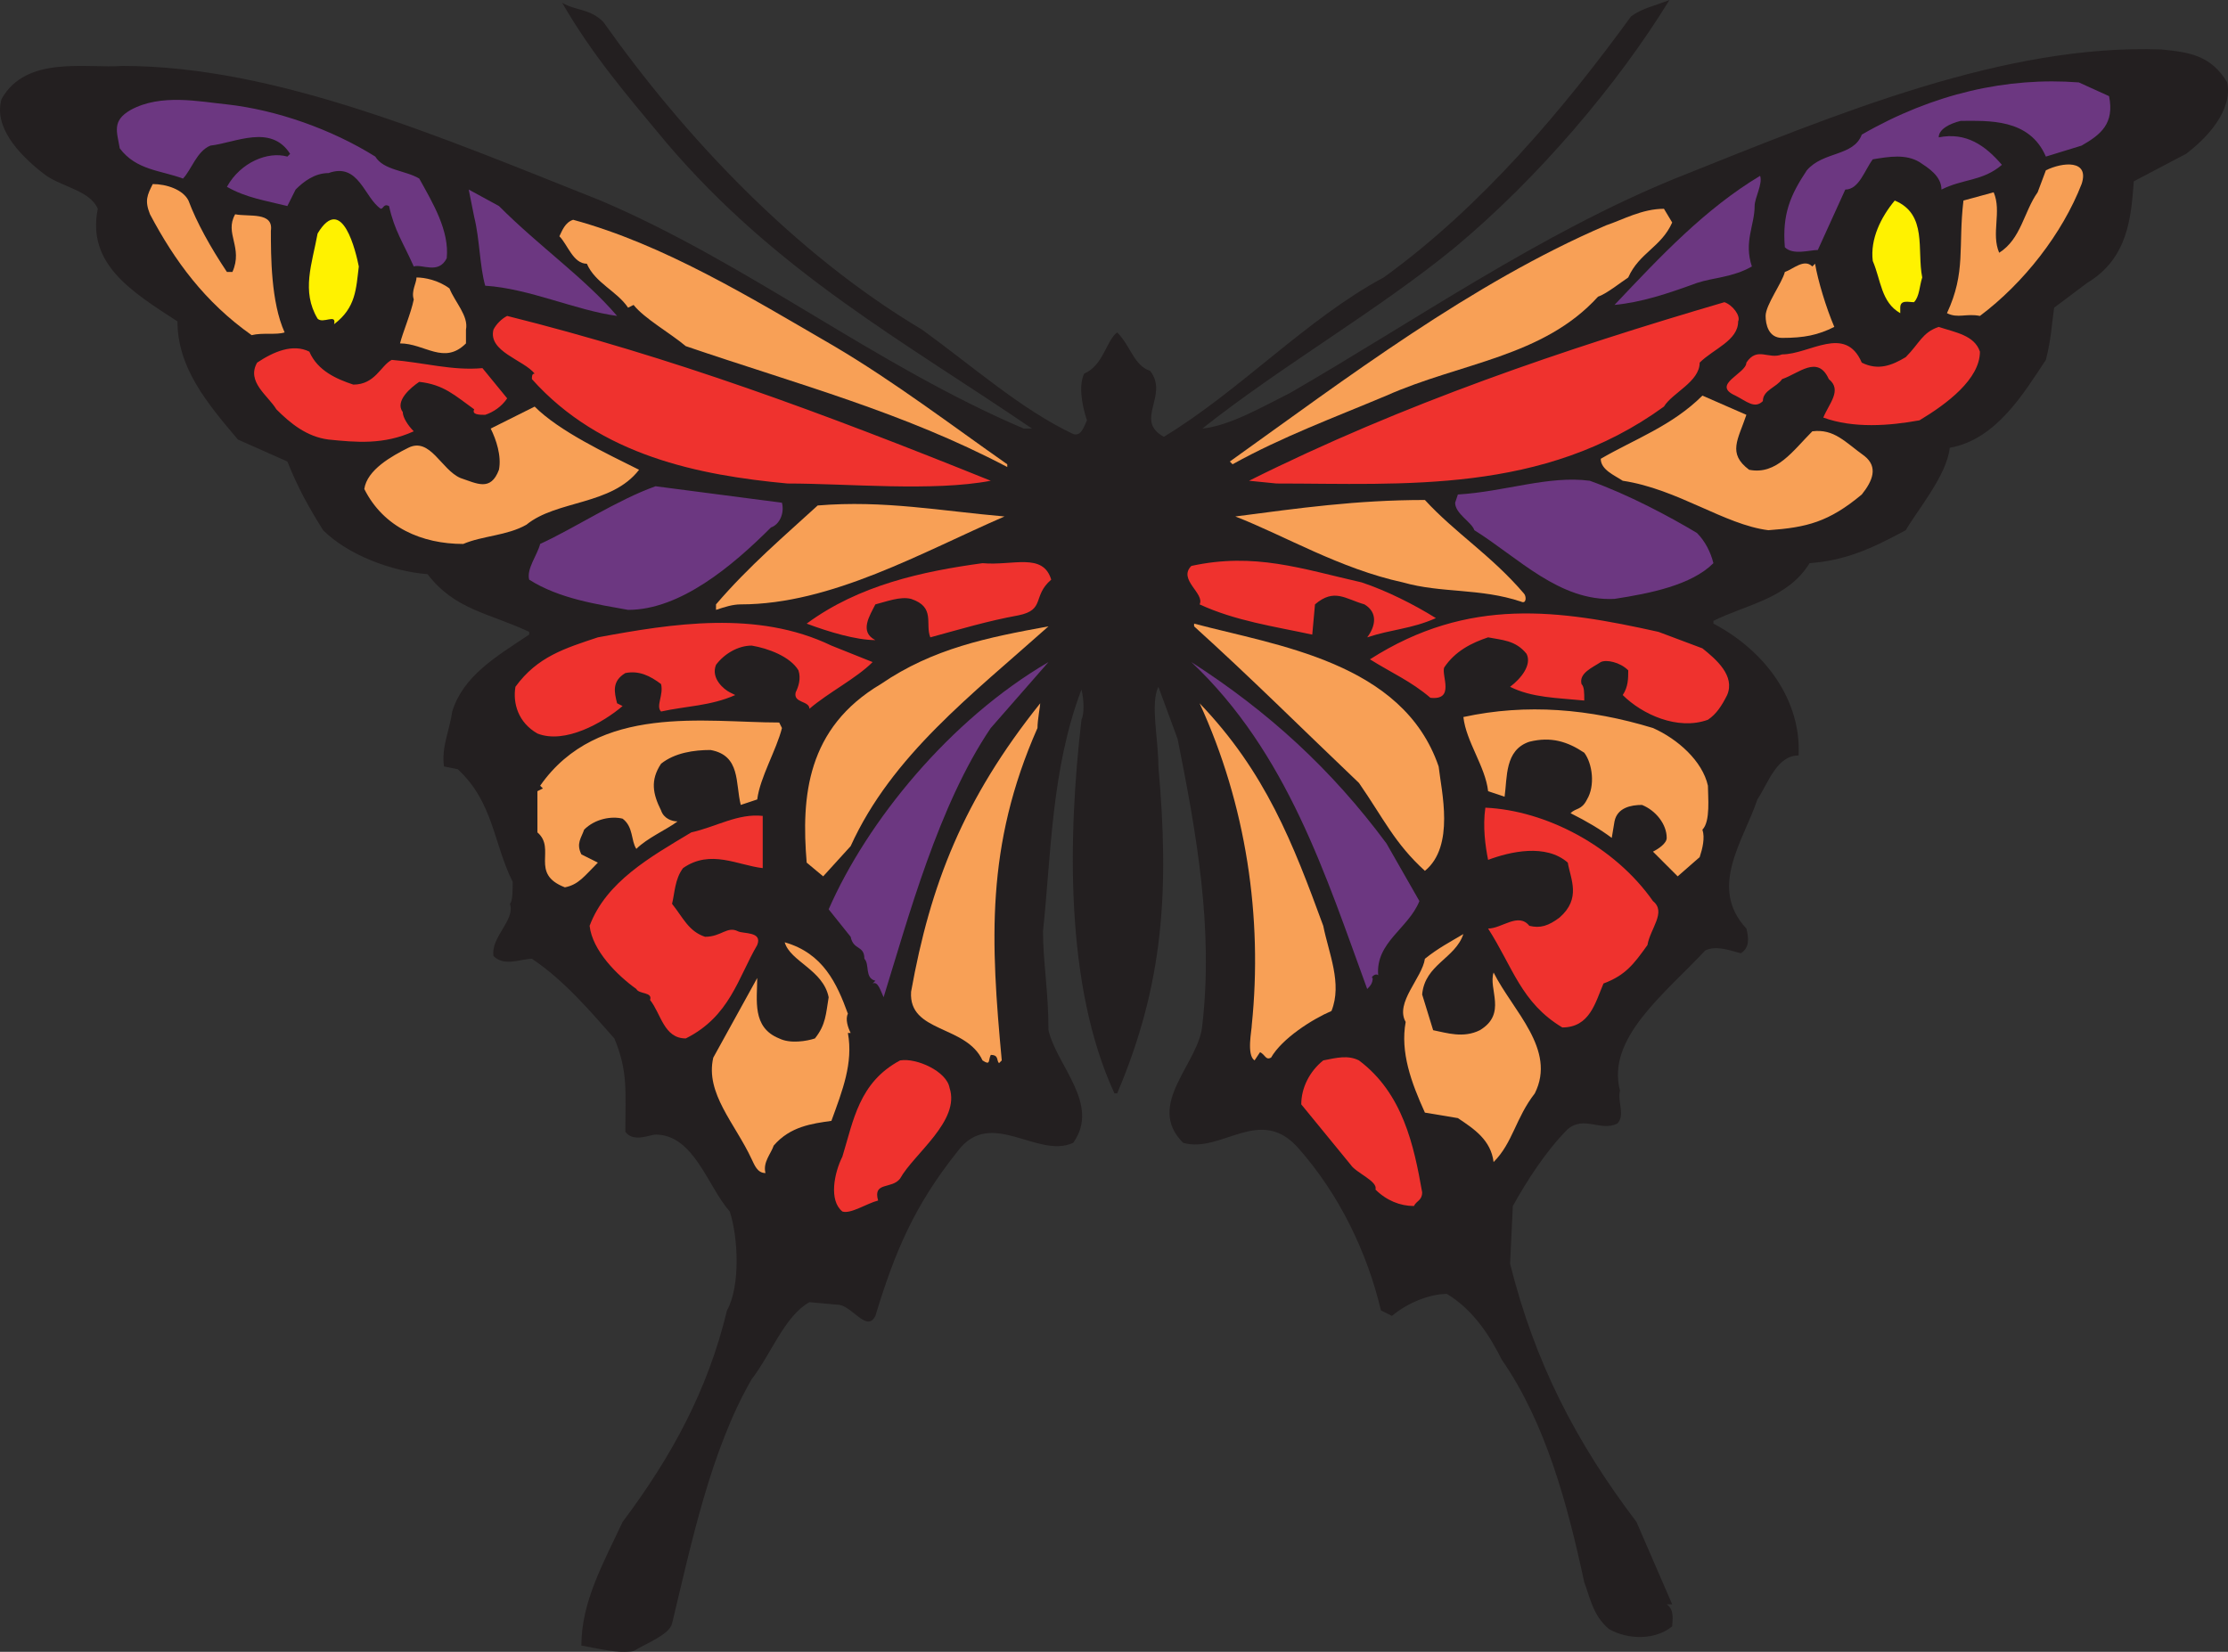
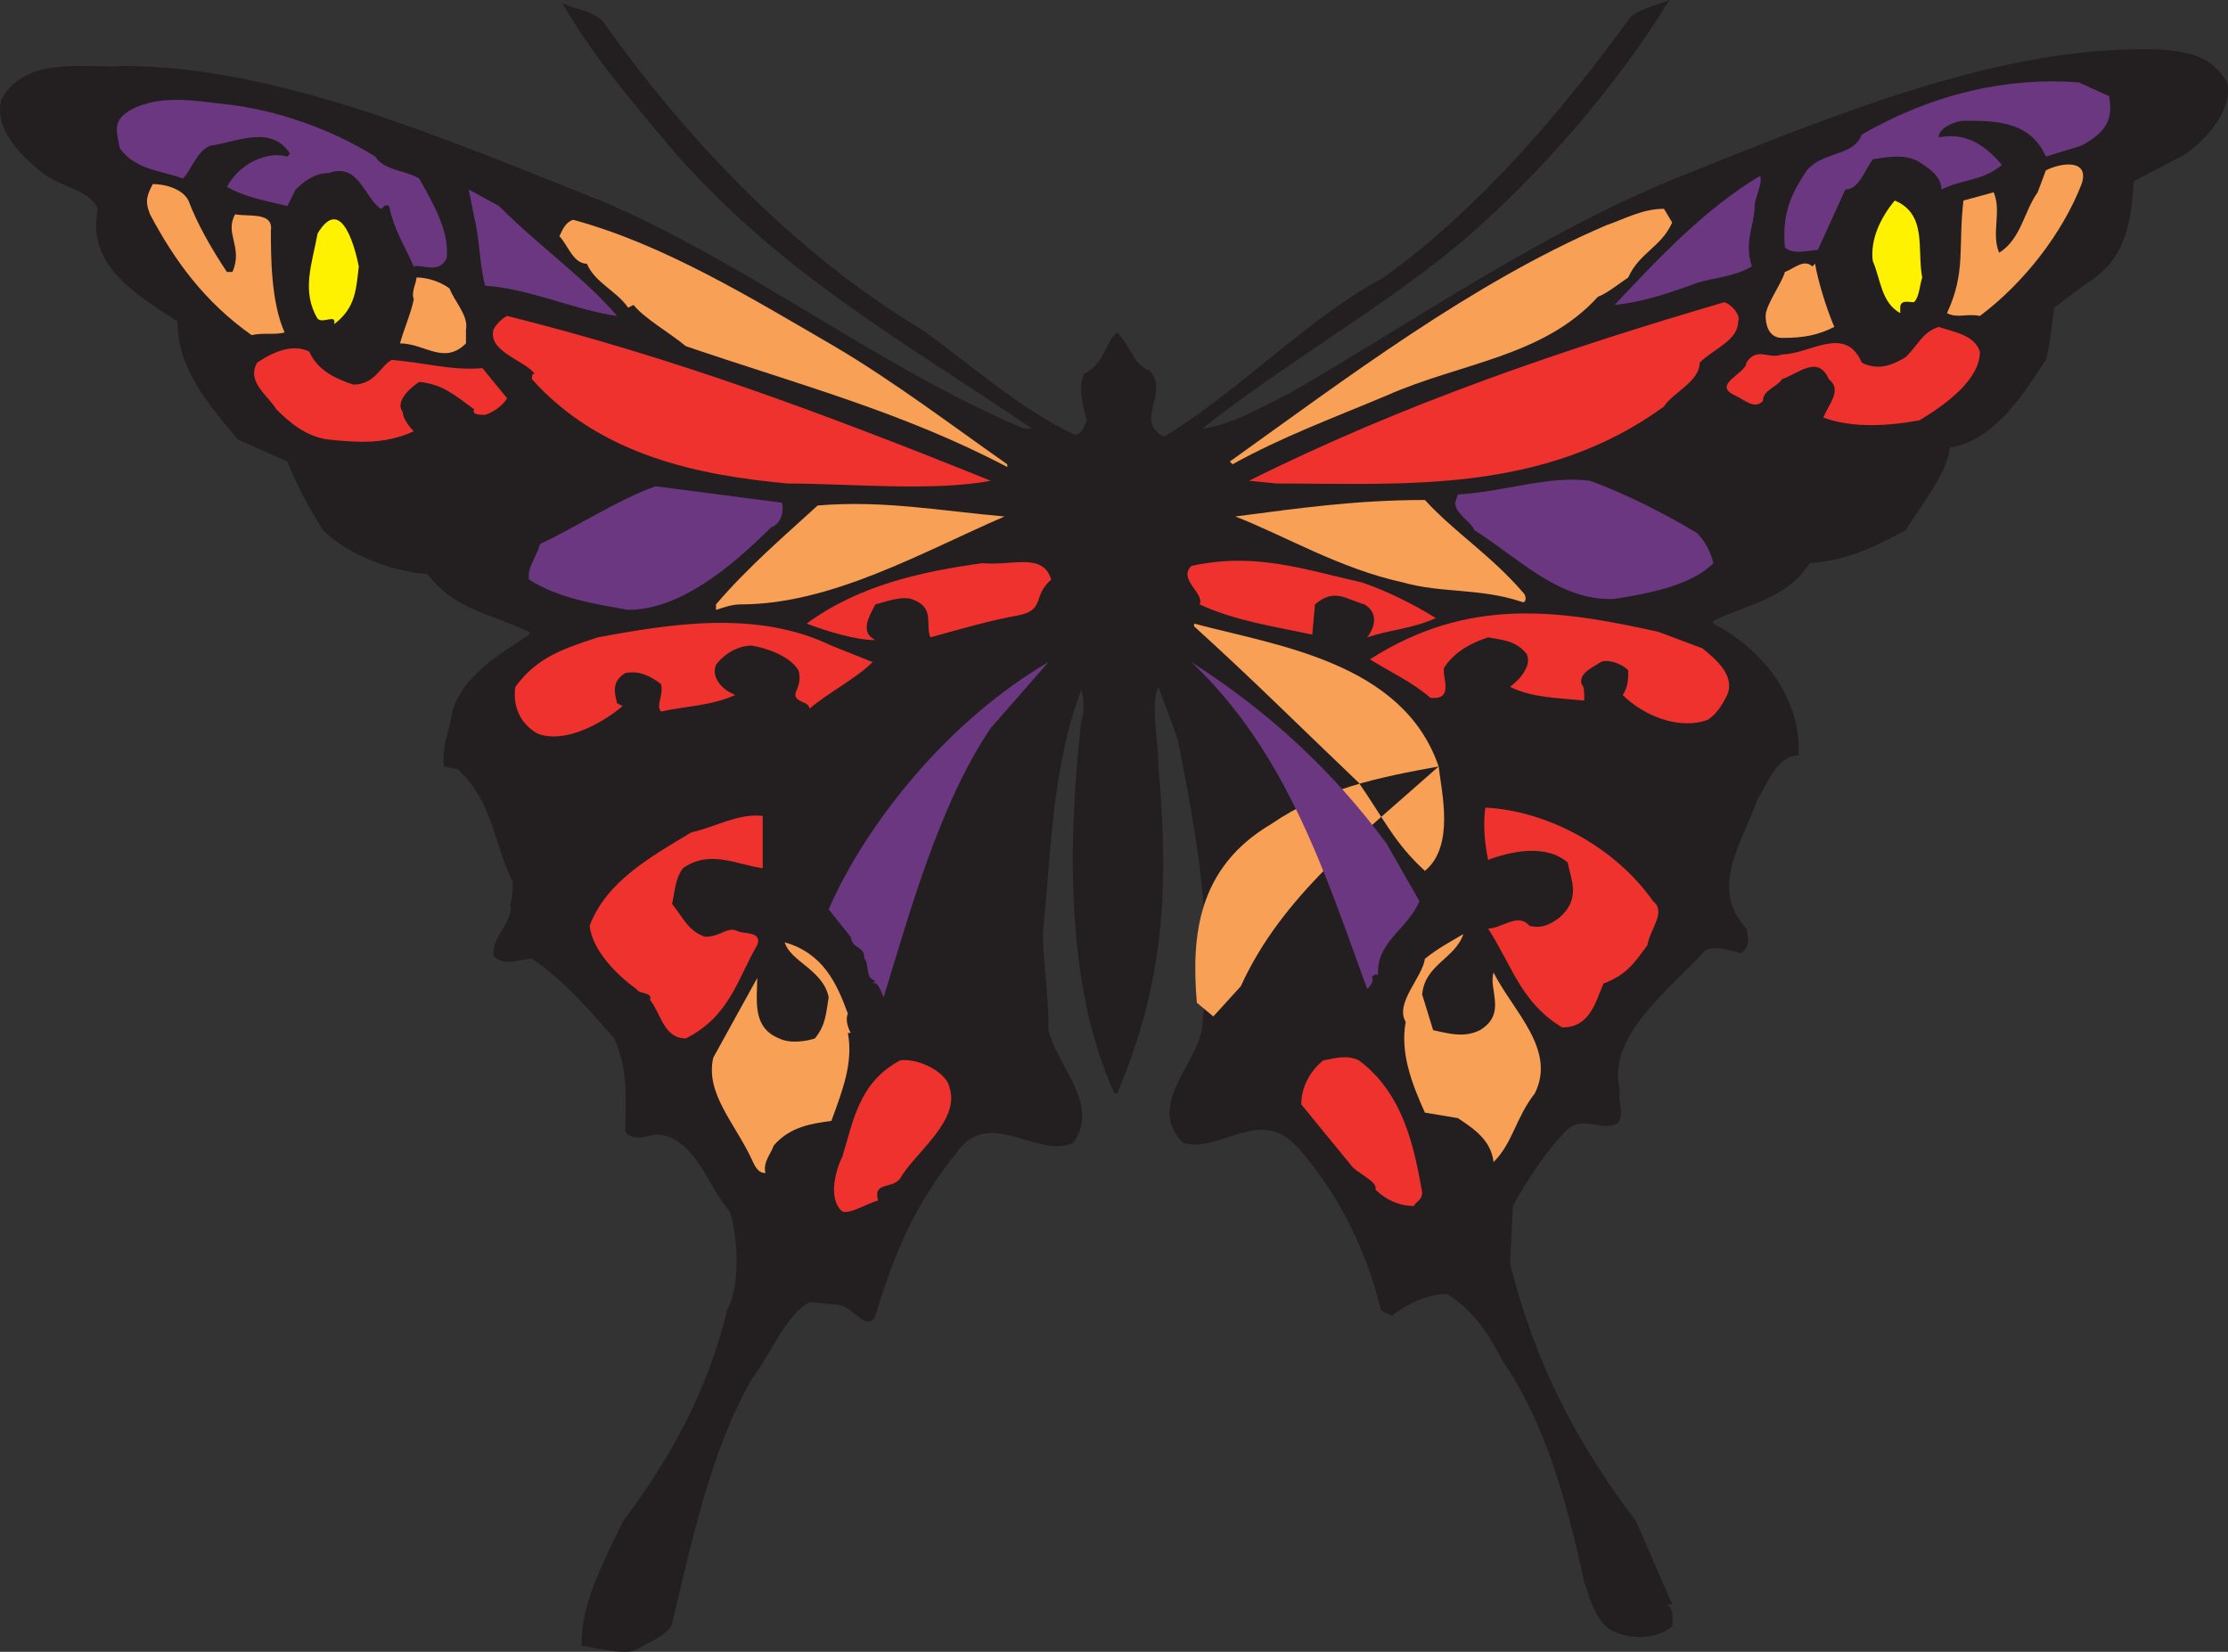
<svg xmlns="http://www.w3.org/2000/svg" width="608.153" height="450.954">
  <rect width="100%" height="100%" fill="#333333" stroke="none" />
  <path fill="#231f20" fill-rule="evenodd" d="M455.691 0c-14.25 23.25-36 48.75-58.5 67.5-21 17.25-47.25 32.25-69 49.5 7.5-.75 16.5-6 24-9.75 33.75-19.5 68.25-43.5 105-58.5 45-18 90-36.75 132.75-35.25 7.5.75 13.5 1.5 18 9 1.5 7.5-5.25 15-11.25 19.5l-14.25 7.5c-.75 9.75-1.5 21-12.75 27.75l-9 6.75c-.75 5.25-.75 8.25-2.25 14.25-6 9-13.5 21.75-26.25 24-.75 7.5-9 17.25-12 22.5-9.75 5.25-16.5 8.25-26.25 9-6 9.75-17.25 11.25-26.25 15.75v.75c14.25 7.5 24 21 23.25 36-6 0-8.25 7.5-11.25 12-3.75 11.25-13.5 24-3 35.25.75 3 .75 5.25-1.5 6.75-3-.75-6.75-2.25-9.75-.75-11.25 12-27 24-23.25 38.25-.75 3 1.5 6.75-.75 9-4.5 2.25-9-2.25-13.5 1.5-6 6-11.25 14.25-15 21l-.75 15.75c6.75 27 18 48.75 34.5 70.5l9.75 22.5h-1.5c2.25 1.5 1.5 4.5 1.5 6-4.5 3.75-12 3.75-17.25.75-4.5-3.75-5.25-9-6.75-12.75-4.5-21-10.5-43.5-22.5-60.75-3-6-7.5-13.5-15-18-4.5 0-10.5 2.25-15 6l-3-1.5c-3.75-15.75-11.25-31.5-22.5-44.25-10.5-12-21 1.5-31.5-1.5-10.5-10.5 4.5-21.75 5.25-32.25 3-26.25-1.5-51.75-6.75-78l-5.25-14.25c-2.25 4.5 0 14.25 0 21.75 3 33.75 1.5 59.25-11.25 89.25h-.75c-13.5-29.25-12.75-69.75-9-102 .75-1.5.75-5.25 0-8.25-8.25 21.75-8.25 45-10.5 66 0 8.25 1.5 16.5 1.5 27 2.25 9.75 14.25 20.25 6.75 30.75-9.75 4.5-22.5-9.75-31.5 2.25-12 15-17.25 27.75-22.5 45-2.25 4.5-6-2.25-9.75-3l-8.25-.75c-6.75 3.75-10.5 14.25-15.75 21-11.25 19.5-16.5 45-21.75 66.75-.75 3-6.75 5.25-10.5 7.5-4.5.75-9.75-.75-14.25-1.5 0-12 6-22.5 11.25-33.75 13.5-18 23.25-36 28.5-57.75 3.75-6.75 3-20.25.75-27-6-6.75-9.75-21-20.25-21-1.5 0-6 2.25-8.25-.75 0-11.25.75-16.5-3-25.5-6-6.75-13.5-15.75-22.5-21.75-3 0-7.5 2.25-10.5-.75-.75-5.25 6-9.75 4.5-14.25.75-.75.75-3.75.75-6-5.25-10.5-5.25-21.75-15-30.75l-3.75-.75c-.75-5.25 1.5-9.75 2.25-15 3-9.75 12-15 21-21v-.75c-11.25-5.25-20.25-6-27.75-15.75-9.75-.75-21.75-5.25-28.5-12-3.75-6-6.75-11.25-9.75-18.75l-13.5-6c-8.25-9.75-16.5-19.5-16.5-32.25C35.691 79.5 23.691 72 26.691 57c-2.25-5.25-10.5-6-15-9.75C4.941 42-1.809 34.5.441 27c6.75-12 23.25-8.25 33-9 42 0 87 19.5 130.5 36.75 40.5 17.25 75 45 115.5 62.25h2.25c-35.25-24-69.75-42.75-99.75-78-11.25-13.5-20.25-24-28.5-38.25 3.75 2.25 7.5 1.5 11.25 5.25 21.75 30.75 51.75 63 87 84 13.5 9.75 27 21.75 41.25 28.5 2.25.75 3-2.25 3.75-3.75-1.5-4.5-2.25-9.75-.75-12.75 5.25-2.25 6-9 9-11.25 3.75 3.75 4.5 9 9 10.5 5.25 6.75-4.5 13.5 3.75 18 21-12.75 39-32.25 60-43.5 27-19.5 49.5-46.5 67.5-71.25 3-2.25 6.75-3 10.5-4.5" />
  <path fill="#6c3781" fill-rule="evenodd" d="M575.691 26.25c1.5 7.5-2.25 10.5-7.5 13.5l-9.75 3c-4.5-10.5-15.75-9.75-23.25-9.75-3 .75-6 2.25-6 4.5 7.5-1.5 12.75 2.25 17.25 7.5-5.25 4.5-10.5 3.75-16.5 6.75 0-3.75-3.75-6-6-7.5-3.75-2.25-8.25-1.5-12.75-.75-2.25 3-3.75 8.25-7.5 8.25l-7.5 16.5c-2.25 0-6.75 1.5-9-.75-.75-9 1.5-14.25 6-21 4.5-5.25 12.75-3.75 15-9.75 19.5-11.25 39.75-15.75 59.25-14.25l8.25 3.75m-473.25 16.5c2.25 3.75 8.25 3.75 12 6 3.75 6.75 8.25 14.25 7.5 21.75-2.25 4.5-6.75 1.5-9 2.25-3-6.75-5.25-9.75-6.75-16.5-1.5-.75-1.5.75-2.25.75-4.5-3-6-12.75-14.25-9.75-3.75 0-6.75 2.25-9 4.5l-2.25 4.5c-6-1.5-11.25-2.25-16.5-5.25 3.75-6.75 11.25-9.75 16.5-8.25l.75-.75c-5.25-8.25-15-3-21.75-2.25-3.75 1.5-5.25 6.75-7.5 9-6-2.25-12.75-2.25-17.25-8.25-.75-4.5-2.25-7.5 3-10.5 8.25-4.5 18.75-2.25 26.25-1.5 13.5 1.5 28.5 6.75 40.5 14.25" />
  <path fill="#f8a056" fill-rule="evenodd" d="M568.191 50.25c-5.25 13.5-15.75 27-27.75 36-3.75-.75-6 .75-9-.75 5.25-11.25 3-18 4.5-30.75l8.25-2.25c2.25 5.25-.75 11.25 1.5 16.5 6-3.75 6.75-11.25 10.5-16.5l2.25-6c4.5-2.25 12-3 9.75 3.75" />
  <path fill="#6c3781" fill-rule="evenodd" d="M478.941 56.25c0 5.25-3 9.75-.75 16.5-5.25 3-10.5 3-15 4.5-8.25 3-15 5.25-22.5 6 12.75-13.5 24.75-26.25 39.75-35.25.75 2.25-1.5 6-1.5 8.25" />
  <path fill="#f8a056" fill-rule="evenodd" d="M51.441 54.75c2.25 6 6 12.75 10.5 19.5h1.5c3-6.75-2.25-10.5.75-15.75 3.75.75 10.5-.75 9.75 4.5 0 6.75 0 19.5 3.75 27.75-2.25.75-6 0-9 .75-12.75-9-21-20.25-27.75-33-1.5-3.75-.75-5.25.75-8.25 3.75 0 8.25 1.5 9.75 4.5" />
  <path fill="#6c3781" fill-rule="evenodd" d="M136.191 56.25c11.25 11.25 23.25 19.5 32.25 30-11.25-1.5-24-7.5-36-8.25-1.5-5.25-1.5-12.75-3-18.75l-1.5-7.5 8.25 4.5" />
  <path fill="#fff200" fill-rule="evenodd" d="M524.691 75.75c-.75 2.25-.75 5.25-2.25 6.75-1.5 0-3.75-.75-3.75 1.5v1.5c-5.25-3-5.25-9-7.5-14.25-.75-6 2.25-12 6-16.5 9 3.75 6 13.5 7.5 21" />
  <path fill="#f8a056" fill-rule="evenodd" d="M456.441 60.75c-3 6.75-9 8.25-12 15-2.25 1.5-6 4.5-8.25 5.25-15 16.5-37.5 18-57.75 27-14.25 6-28.5 11.25-42 18.75l-.75-.75c31.5-22.5 66-48.75 102.75-64.5 4.5-1.5 9.75-4.5 15.75-4.5l2.25 3.75" />
  <path fill="#fff200" fill-rule="evenodd" d="M97.941 72.75c-.75 6-.75 11.25-6.75 15.75.75-3-3 0-4.5-1.5-4.5-7.5-1.5-15 0-23.25 6.75-11.25 10.5 5.25 11.25 9" />
  <path fill="#f8a056" fill-rule="evenodd" d="M227.691 94.5c16.5 9.75 32.25 21.75 47.25 32.25v.75c-28.5-15-57-22.5-87.75-33-4.5-3.75-11.25-7.5-14.25-11.25l-1.5.75c-3-4.5-9-6.75-11.25-12-3.75 0-5.25-5.25-7.5-7.5.75-1.5 1.5-3.75 3.75-4.5 24.75 6.75 48 21 71.25 34.5M495.441 72c.75 4.5 3 12 5.25 17.25-4.5 2.25-8.25 3-14.25 3-3.75 0-4.5-3.75-4.5-6 0-3 4.5-9 5.25-12 2.25-.75 5.25-3.75 7.5-1.5l.75-.75m-372.75 6.75c1.5 3.75 5.25 7.5 4.5 11.25v3.75c-6 6-11.25 0-18 0 .75-3 3-8.25 3.75-12-.75-2.25.75-4.5.75-6 2.25 0 6 .75 9 3" />
  <path fill="#ef322e" fill-rule="evenodd" d="M474.441 87.75c0 5.25-6.75 7.5-10.5 11.25 0 5.25-7.5 8.25-9.75 12-33 24-71.25 21-105.75 21l-7.5-.75c42-21 86.25-36 129.75-48.75 2.25.75 4.5 3.75 3.75 5.25m-204 43.5c-15.75 3-39 .75-55.5.75-24-2.25-51-7.5-69.75-28.5 0-.75 0-1.5.75-1.5-3-3.75-12.75-6-11.25-12 .75-1.5 2.25-3 3.75-3.75 45 11.25 85.5 26.25 132 45m270-35.25c0 7.5-9 14.25-16.5 18.75-8.25 1.5-18 2.25-26.25-.75 1.5-3.75 5.25-7.5 1.5-10.5-3-6.75-8.25-1.5-12.75 0-1.5 2.25-5.25 3-5.25 6-2.25 2.25-4.5 0-7.5-1.5-6.75-3 3-6 3-9 3-4.5 6-.75 9.75-2.25 7.5 0 17.25-8.25 21.75 2.25 4.5 2.25 8.25.75 12-1.5 3.75-3.75 4.5-6.75 9-8.25 4.5 1.5 9.75 2.25 11.25 6.75m-444 9c6 0 7.5-5.25 10.5-6.75 9 .75 16.5 3 24.75 2.25l6.75 8.25c-1.5 2.25-3.75 3.75-6 4.5-1.5 0-3.75 0-3-1.5-5.25-3.75-8.25-6.75-15-7.5-2.25 1.5-6.75 5.25-4.5 8.25 0 1.5 1.5 3.75 3 5.25-8.25 3.75-15.75 3-23.25 2.25-6-.75-10.5-4.5-14.25-8.25-2.25-3.75-8.25-7.5-5.25-12.75 4.5-3 9.75-5.25 14.25-3 2.25 5.25 7.5 7.5 12 9" />
-   <path fill="#f8a056" fill-rule="evenodd" d="M476.691 113.25c-2.25 6.75-5.25 10.5.75 15 7.5 1.5 12-5.25 17.25-10.5 6-.75 9 3 14.25 6.75 3.75 3 2.25 6.75-.75 10.5-9 7.5-15 9-25.5 9.75-12-1.5-24.75-11.25-39.75-13.5-2.25-1.5-6-3-6-6 9-5.25 19.5-9 27.75-17.25l12 5.25m-302.25 15c-7.5 9.75-22.5 8.25-30.75 15-5.25 3-12 3-17.25 5.25-11.25 0-21.75-4.5-27-15 .75-5.25 7.5-9 12-11.25 6-3 9 6 14.25 8.25 4.5 1.5 8.25 3.75 10.5-2.25.75-3.75-.75-8.25-2.25-11.25l12-6c6.75 6.75 19.5 12.75 28.5 17.25" />
  <path fill="#6c3781" fill-rule="evenodd" d="M463.191 145.5c2.25 2.25 3.75 5.25 4.5 8.25-6 6-17.25 8.25-27 9.75-15 .75-26.25-11.25-38.25-18.75-.75-2.25-5.25-4.5-5.25-7.5l.75-2.25c12.75-.75 24.75-5.25 36-3.75 10.5 3.75 21.75 9.75 29.25 14.25m-249.75-8.25c.75 3-.75 6-3 6.75-10.5 10.5-24.75 22.5-39 22.5-8.25-1.5-18.75-3-27-8.25-.75-3 2.25-6.75 3-9.75 9.75-4.5 21-12 31.5-15.75l34.5 4.5" />
  <path fill="#f8a056" fill-rule="evenodd" d="M388.941 136.5c8.25 9 18 15 27 25.5.75.75.75 3-.75 2.25-11.25-3.75-21.75-2.25-32.25-5.25-17.25-3.75-32.25-12.75-45.75-18 17.25-2.25 33-4.5 51.75-4.5m-114.75 4.5c-22.5 9.75-47.25 24-72 24-2.25 0-4.5.75-6.75 1.5V165c9-10.5 18.75-18.75 27.75-27 18-1.5 33.75 1.5 51 3" />
  <path fill="#ef322e" fill-rule="evenodd" d="M391.941 168.75c-6.75 3-12 3-18.75 5.25 2.25-3 3-6.75-.75-9-5.25-1.5-8.25-4.5-13.5 0l-.75 8.25c-10.5-2.25-21-3.75-30.75-8.25 1.5-3-6-6.75-2.25-10.5 17.25-3.75 30 .75 46.5 4.5 6.75 2.25 14.25 6 20.25 9.75m-105-10.5c-5.25 4.5-1.5 8.25-9 9.75-8.25 1.5-15.75 3.75-24 6-1.5-3.75 1.5-8.25-5.25-10.5-3-.75-6.75.75-9.75 1.5-1.5 3-4.5 7.5 0 9.75-5.25 0-12.75-2.25-18.75-4.5 14.25-10.5 31.5-14.25 48-16.5 8.25.75 16.5-3 18.75 4.5M464.691 177c3.75 3 9 7.5 6.75 12.75-1.5 3-3 5.25-5.25 6.75-8.25 3-18-1.5-23.25-6.75 1.5-2.25 1.5-4.5 1.5-6.75-2.25-2.25-6-3-7.5-2.25-2.25 1.5-6 3-5.25 6 .75.75.75 2.25.75 4.5-7.5-.75-14.25-.75-20.25-3.75 3-2.25 6-6 4.5-9-3-3.75-6.75-3.75-10.5-4.5-4.5 1.5-9 3.75-12 8.25-.75 2.25 3 9-3.75 8.25-5.25-4.5-10.5-6.75-16.5-10.5 27-17.25 51.75-13.5 78.75-7.5l12 4.5m-226.5 3.75c-4.5 4.5-12 8.25-17.25 12.75 0-2.25-4.5-1.5-3.75-4.5.75-1.5 1.5-3.75.75-6-2.25-3.75-8.25-6-12.75-6.75-3.75 0-7.5 2.25-9.75 5.25-1.5 3.75 2.25 6.75 3.75 7.5l1.5.75c-6.75 3-13.5 3-20.25 4.5-1.5-1.5.75-4.5 0-7.5-3-2.25-6-3.75-9.75-3-3.75 2.25-3 5.25-2.25 8.25l1.5.75c-5.25 4.5-15.75 10.5-23.25 7.5-5.25-3-6.75-8.25-6-12.75 6-8.25 13.5-10.5 22.5-13.5 20.25-3.75 43.5-7.5 63.75 2.25l11.25 4.5" />
-   <path fill="#f8a056" fill-rule="evenodd" d="M392.691 209.25c.75 6.75 4.5 21.75-3.75 28.5-8.25-7.5-11.25-14.25-18-24-15.75-15-29.25-28.5-45-42.75v-.75c22.5 6 57 10.5 66.75 39M286.191 171c-21 18.75-42.75 35.25-54 60l-7.5 8.25-4.5-3.75c-1.5-18 0-36.75 20.25-48.75 14.25-9.75 29.25-12.75 45.75-15.75" />
+   <path fill="#f8a056" fill-rule="evenodd" d="M392.691 209.25c.75 6.75 4.5 21.75-3.75 28.5-8.25-7.5-11.25-14.25-18-24-15.75-15-29.25-28.5-45-42.75v-.75c22.5 6 57 10.5 66.75 39c-21 18.75-42.75 35.25-54 60l-7.5 8.25-4.5-3.75c-1.5-18 0-36.75 20.25-48.75 14.25-9.75 29.25-12.75 45.75-15.75" />
  <path fill="#6c3781" fill-rule="evenodd" d="M270.441 198.75c-14.25 21-22.5 51.75-29.25 73.5-.75-1.5-1.5-4.5-3-3.75l.75-.75c-3-.75-1.5-4.5-3-6 0-3.75-3-2.25-3.75-6l-6-7.5c10.5-24 33-51.75 60-67.5l-15.75 18m108 31.5 9 15.75c-3 7.5-12 11.25-11.25 20.25-.75-.75-2.25.75-1.5.75 0 1.5-.75 2.25-1.5 3-11.25-30.75-21.75-64.5-48-89.25 21 13.5 38.25 29.25 53.25 49.5" />
-   <path fill="#f8a056" fill-rule="evenodd" d="M283.191 198.75c-14.25 32.25-12.75 58.5-9.75 90.75l-.75.75c-.75-.75 0-2.25-2.25-2.25-.75 1.5 0 3-2.25 1.5-4.5-9.75-20.25-7.5-19.5-18.75 5.25-29.25 14.25-52.5 35.25-78.75 0 .75-.75 4.5-.75 6.75m78 54c1.5 7.5 5.25 15.75 2.25 23.25-5.25 2.25-13.5 7.5-16.5 12.75-1.5.75-1.5-.75-3-1.5l-1.5 2.25c-2.25-1.5-.75-8.25-.75-9.75 3-29.25-1.5-60-14.25-87.75 18 18.75 25.5 38.25 33.75 60.75m105-38.25c0 3 .75 9.75-1.5 12 .75 2.25 0 5.25-.75 7.5l-6 5.25-6.75-6.75c1.5-.75 3.75-2.25 3.75-3.75 0-3.75-3-7.5-6.75-9-3 0-6.75.75-7.5 4.5l-.75 4.5c-3-2.25-6.75-4.5-11.25-6.75 1.5-1.5 3-.75 4.5-3.75 2.25-3.75 1.5-9.75-.75-12.75-4.5-3-9-4.5-15-3-6.75 2.25-6 9.75-6.75 15l-4.5-1.5c-.75-6.75-6-13.5-6.75-20.25 17.25-3.75 34.5-2.25 51.75 3 6.75 3 13.5 9 15 15.75m-252.75-15.75c-1.5 6-6 13.5-6.75 19.5l-4.5 1.5c-1.5-6 0-13.5-8.25-15-4.5 0-9.75.75-13.5 3.75-3 4.5-2.25 8.25 0 12.75.75 2.25 3 3 4.5 3-3 2.25-8.25 4.5-11.25 7.5-1.5-2.25-.75-6-3.75-8.25-3-.75-7.5 0-10.5 3-.75 2.25-2.25 3.75-.75 6.75l4.5 2.25c-3.75 3.75-5.25 6-9 6.75-9.75-3.75-2.25-10.5-7.5-15V216l1.5-.75-.75-.75c15.75-22.5 45-17.25 65.25-17.25l.75 1.5" />
  <path fill="#ef322e" fill-rule="evenodd" d="M451.191 246c3.75 3-.75 7.5-1.5 12-3.75 5.25-6 8.25-12 10.5-2.25 5.25-3.75 12-11.25 12-11.25-6.75-13.5-16.5-20.25-27 3.75 0 8.25-4.5 11.25-.75 3 .75 5.25 0 8.25-2.25 6-5.25 3-10.5 2.25-15-6-5.25-15.75-3-21.75-.75-.75-3.75-1.5-9-.75-14.25 16.5.75 35.25 10.5 45.75 25.5m-243-9c-6.75-.75-14.25-5.25-21.75 0-2.25 3-2.25 6.75-3 9.75 3 3.75 4.5 7.5 9 9 4.5 0 6-3 9-1.5 1.5.75 6.75 0 5.25 3.75-5.25 9-7.5 19.5-19.5 25.5-6 0-6.75-6.75-9.75-10.5.75-2.25-3-1.5-3.75-3-5.25-3.75-12-10.5-12.75-17.25 4.5-12 16.5-18.75 27.75-25.5 6.75-1.5 12.75-5.25 19.5-4.5V237" />
  <path fill="#f8a056" fill-rule="evenodd" d="m388.191 271.5 3 9.75c3.75.75 8.25 2.25 12.75 0 7.5-4.5 2.25-11.25 3.75-15.75 5.25 10.5 17.25 21 11.25 33-5.25 6.75-6 13.5-11.25 18.75-.75-6-5.25-9-9.75-12l-9-1.5c-3.75-8.25-6.75-16.5-5.25-24.75-3-5.25 4.5-12 5.25-17.25 3.75-3 6.75-4.5 10.5-6.75-2.25 6.75-10.5 8.25-11.25 16.5m-156.75 5.25c-.75 1.5 0 3.75.75 5.25h-.75c1.5 8.25-1.5 15.75-4.5 24-5.25.75-11.25 1.5-15.75 6.75-.75 2.25-3 4.5-2.25 7.5-2.25 0-3-2.25-3.75-3.75-4.5-9.75-12.75-18-10.5-27.75l12-21.75c0 6-1.5 13.5 6 16.5 3 1.5 7.5.75 9.75 0 3-3.75 3-6.75 3.75-11.25-1.5-7.5-10.5-9.75-12-15 10.5 3 14.25 11.25 17.25 19.5" />
  <path fill="#ef322e" fill-rule="evenodd" d="M388.191 325.5c0 2.25-1.5 2.25-2.25 3.75-3.75 0-7.5-1.5-10.5-4.5.75-2.25-5.25-4.5-6.75-6.75l-13.5-16.5c0-4.5 2.25-9 6-12 3.75-.75 6.75-1.5 9.75 0 12 9 15 23.25 17.25 36m-129-28.5c3 9-9.75 18-13.5 24.75-2.25 3-7.5.75-6 6-3 .75-7.5 3.75-9.75 3-3.75-3-2.25-10.5 0-15 3-9.75 4.5-20.25 15.75-26.25 4.5-.75 12.75 3 13.5 7.5" />
</svg>